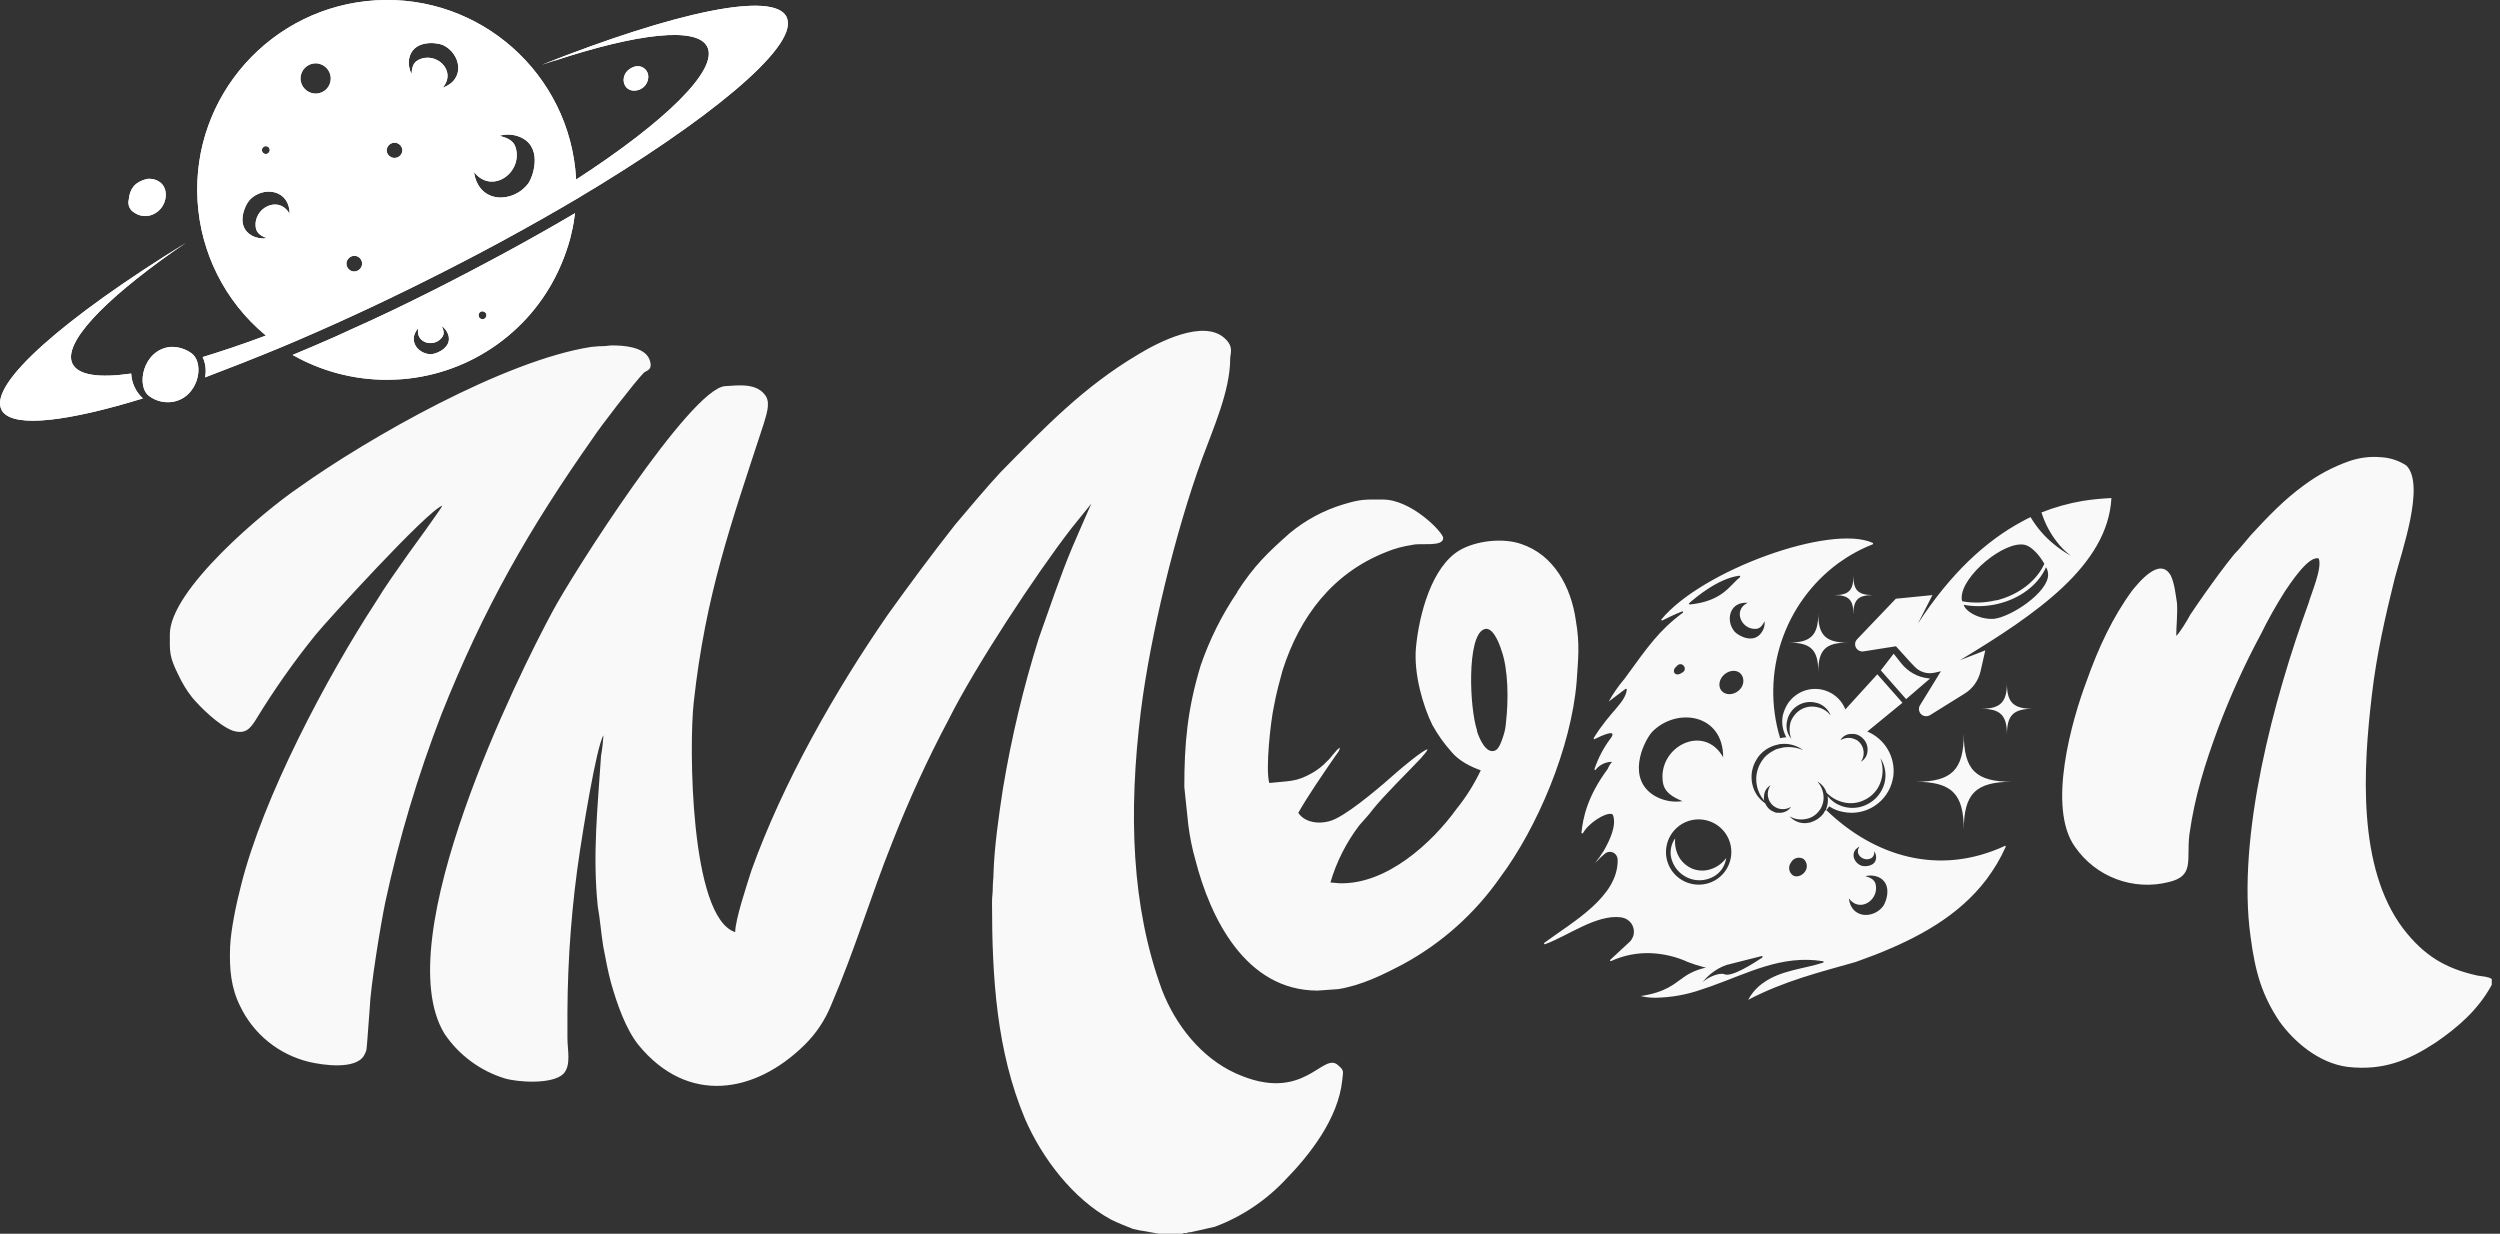
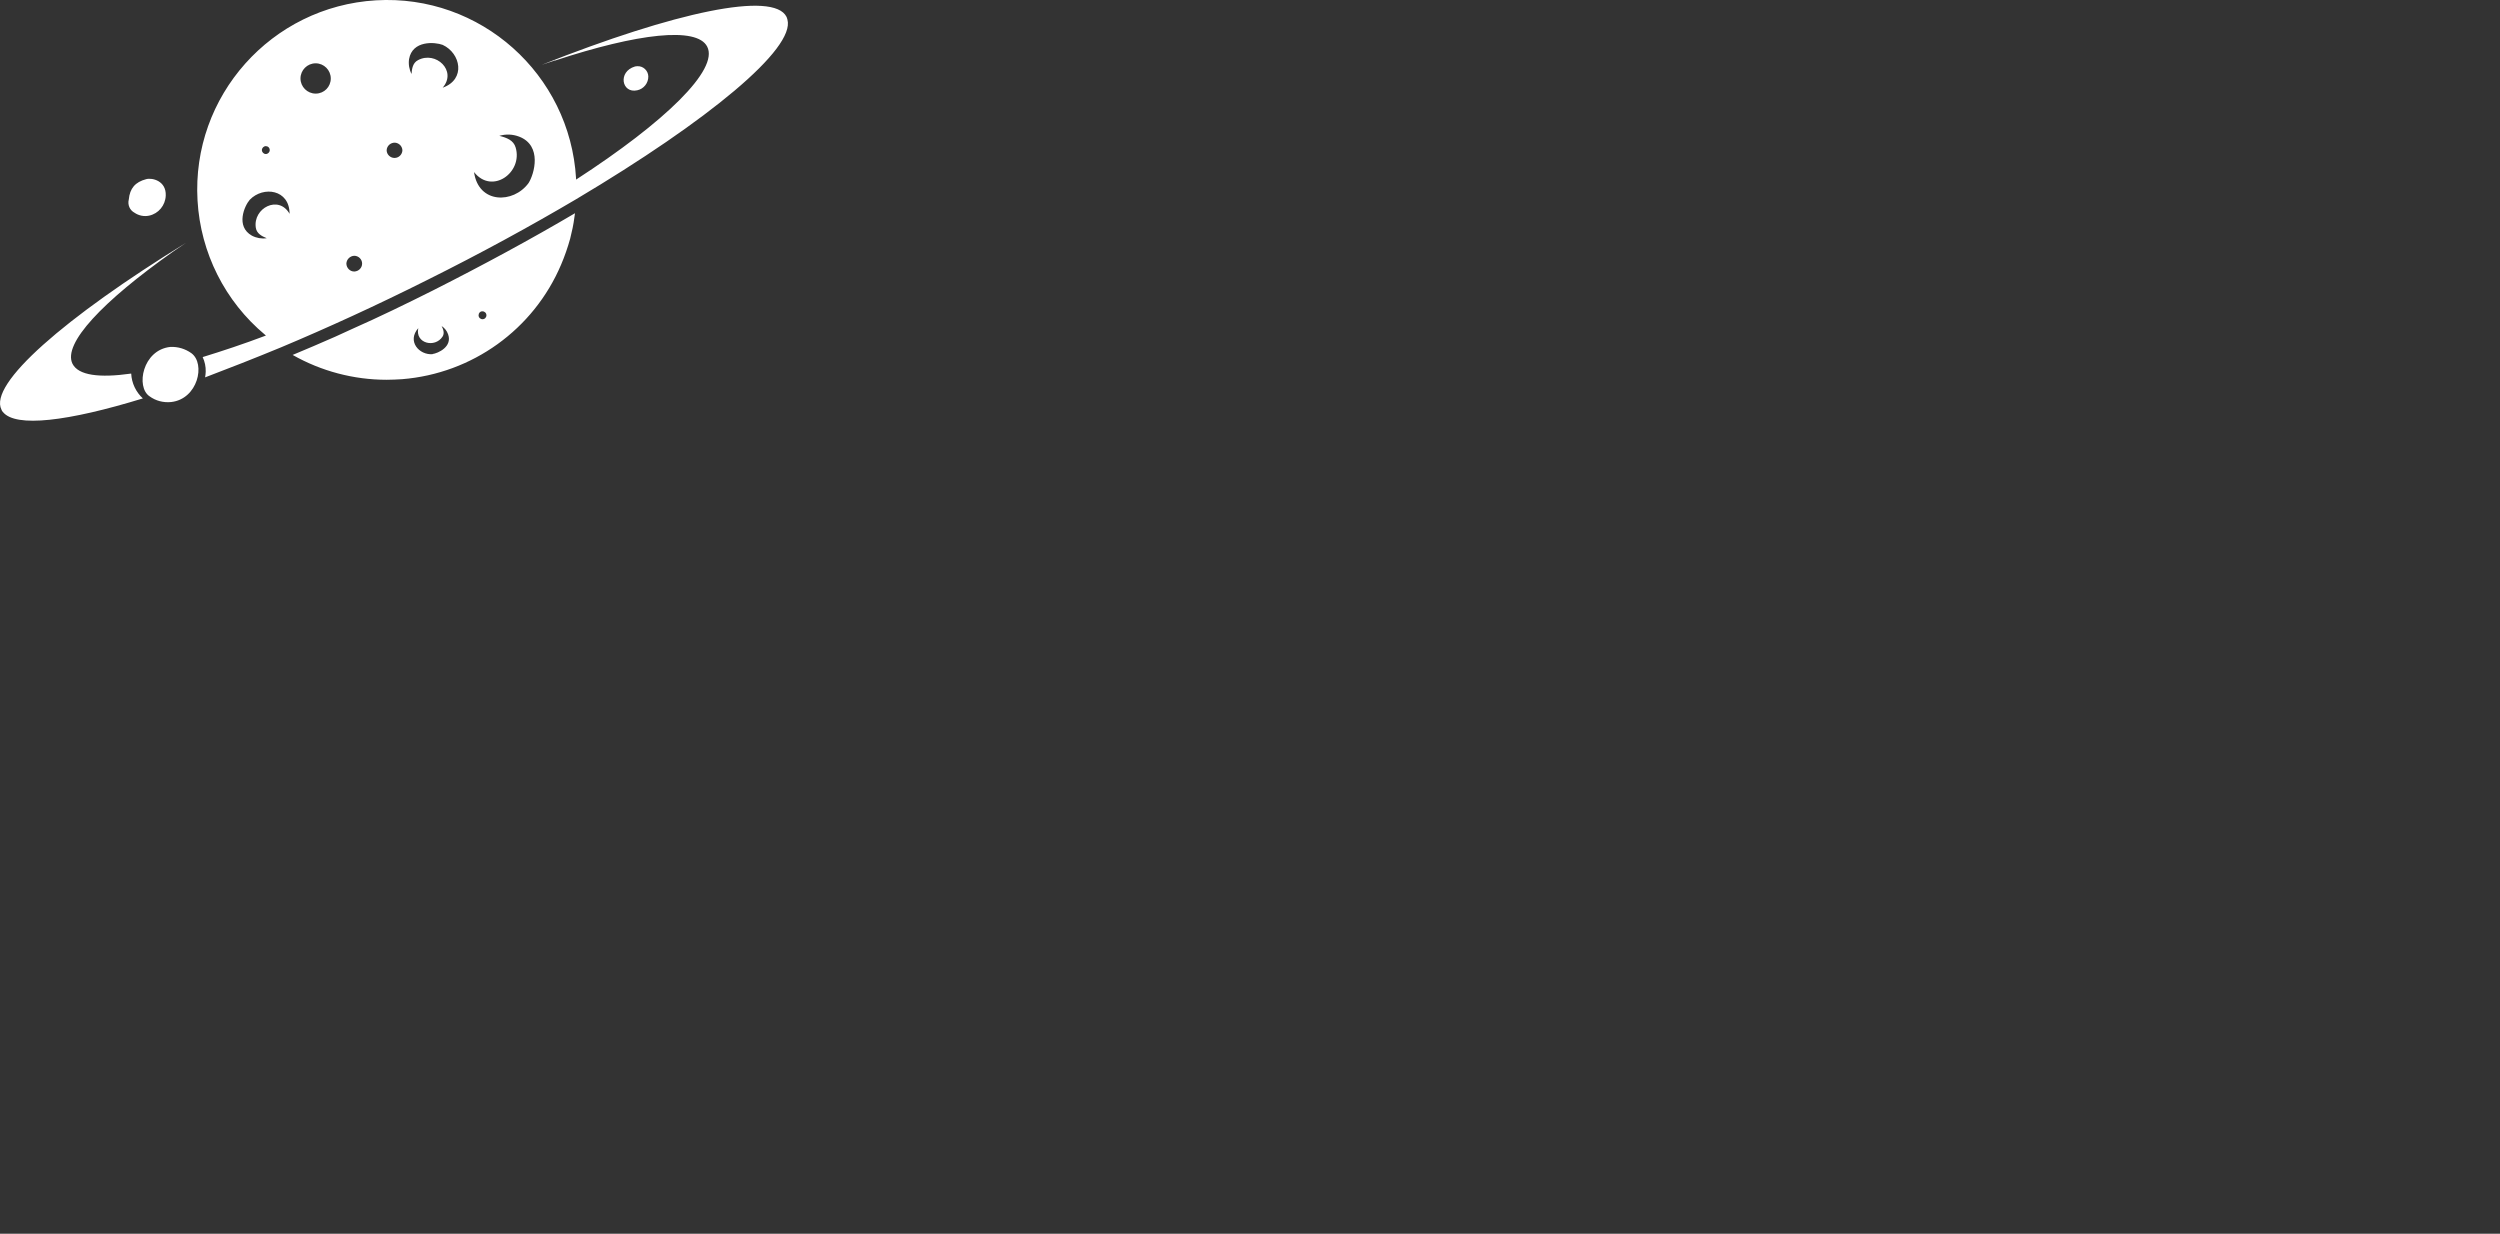
<svg xmlns="http://www.w3.org/2000/svg" width="77" height="38" viewBox="0 0 77 38" fill="none">
  <rect x="0" y="0" width="77" height="38" fill="#333333" stroke="none" />
  <g clip-path="url(#clip0_1966_6150)">
-     <path fill-rule="evenodd" clip-rule="evenodd" d="M19.557 2.048C19.021 2.207 19.147 2.888 19.627 2.781C19.828 2.739 19.972 2.557 19.967 2.352C19.963 2.174 19.809 2.03 19.632 2.039C19.604 2.039 19.58 2.044 19.557 2.048ZM61.968 24.079C60.853 24.079 60.485 24.448 60.485 25.562C60.485 24.448 60.116 24.079 59.002 24.079C60.116 24.079 60.485 23.711 60.485 22.596C60.485 23.715 60.853 24.079 61.968 24.079ZM62.611 21.831C62.01 21.831 61.814 22.032 61.814 22.629C61.814 22.027 61.613 21.831 61.017 21.831C61.609 21.831 61.814 21.631 61.814 21.034C61.809 21.636 62.014 21.831 62.611 21.831ZM56.908 19.793C56.227 19.793 56.003 20.017 56.003 20.698C56.003 20.017 55.779 19.793 55.098 19.793C55.779 19.793 56.003 19.56 56.003 18.889C55.998 19.555 56.227 19.793 56.908 19.793ZM57.677 18.329C57.234 18.329 57.085 18.474 57.085 18.917C57.085 18.474 56.94 18.329 56.498 18.329C56.94 18.329 57.085 18.184 57.085 17.737C57.085 18.184 57.234 18.324 57.677 18.329ZM65.671 18.189C65.069 19.01 64.631 19.952 64.272 20.964C63.815 22.172 63.041 24.872 63.908 26.08C64.551 27.013 65.708 27.446 66.804 27.166C67.601 26.975 67.336 26.49 67.434 25.698C67.601 24.513 67.914 23.524 68.324 22.414C68.697 21.43 69.131 20.47 69.63 19.542C69.854 19.084 70.106 18.641 70.376 18.212C70.544 17.97 71.099 17.107 71.416 17.2C71.537 17.49 71.174 18.306 71.104 18.576C70.04 21.491 68.884 25.767 69.318 28.855C69.462 29.96 69.677 30.664 70.208 31.462C70.642 32.063 71.393 32.739 72.307 32.861C73.393 32.982 74.163 32.67 75.012 32.115C75.716 31.634 76.317 31.103 76.723 30.375L76.746 30.328V30.151C76.625 30.077 76.481 30.077 76.313 30.049C75.301 29.829 74.648 29.419 74.019 28.603C72.596 26.719 72.787 23.655 73.053 21.412C73.198 20.157 73.464 19 73.757 17.816C73.977 16.972 74.699 14.943 74.121 14.342C73.883 14.183 73.608 14.095 73.324 14.081C72.997 14.053 72.671 14.095 72.358 14.202C71.855 14.379 71.383 14.631 70.959 14.948C70.358 15.382 69.826 15.937 69.318 16.491C69.15 16.683 69.005 16.879 68.814 17.07C68.501 17.457 68.184 17.891 67.895 18.301C67.727 18.544 67.606 18.711 67.462 18.931C67.387 19.075 67.126 19.509 67.028 19.584C67.028 19.294 67.074 18.907 67.051 18.572C67.004 18.282 66.976 17.97 66.86 17.727C66.524 17.126 65.871 17.947 65.671 18.189ZM58.549 20.418L58.325 20.134L57.929 20.647L58.708 21.533L59.445 20.899L59.403 20.894C59.067 20.861 58.76 20.689 58.549 20.418ZM58.391 18.441L57.197 19.691C57.113 19.779 57.117 19.919 57.206 20.003C57.258 20.05 57.323 20.073 57.388 20.064L58.395 19.905L58.843 20.4L58.955 20.516C59.114 20.698 59.361 20.773 59.594 20.717L59.78 20.675L59.132 21.729C59.072 21.836 59.109 21.971 59.216 22.032C59.286 22.069 59.365 22.069 59.436 22.032L60.508 21.365C60.76 21.211 60.937 20.959 61.002 20.67L61.147 20.031L60.368 20.334C62.737 18.903 64.92 17.406 65.032 15.34C64.738 15.354 64.439 15.382 64.146 15.428C63.712 15.503 63.288 15.62 62.877 15.783C62.98 16.109 63.138 16.412 63.343 16.678C63.469 16.846 63.619 16.995 63.786 17.121C63.605 17.019 63.432 16.902 63.273 16.771C62.98 16.538 62.733 16.249 62.541 15.927L62.383 16.006L62.303 16.049C61.147 16.664 60.06 17.686 59.072 19.206L59.519 18.329L58.391 18.441ZM60.914 18.982C60.713 18.903 60.531 18.781 60.48 18.628C60.774 18.683 61.077 18.683 61.371 18.632C61.417 18.627 61.464 18.613 61.511 18.604C62.229 18.441 62.784 18.003 63.017 17.471C63.064 17.541 63.082 17.625 63.082 17.709C63.073 18.25 61.949 19 61.408 19.061C61.235 19.07 61.072 19.043 60.914 18.982ZM61.46 18.492C61.123 18.572 60.774 18.581 60.438 18.52C60.424 18.488 60.419 18.455 60.419 18.418C60.41 17.737 61.744 16.641 62.364 16.781C62.523 16.813 62.746 17.019 62.886 17.238C62.915 17.284 62.938 17.322 62.966 17.364C62.746 17.858 62.234 18.282 61.576 18.469C61.534 18.483 61.497 18.492 61.46 18.492ZM56.25 24.928C56.236 24.947 56.218 24.97 56.199 24.989L56.194 24.993V25.003C56.18 25.031 56.161 25.059 56.143 25.082C56.045 25.198 55.919 25.282 55.774 25.324C55.765 25.324 55.765 25.324 55.765 25.334H55.746L55.63 25.352C55.434 25.366 55.247 25.287 55.117 25.142C55.266 25.231 55.444 25.259 55.611 25.226C55.774 25.203 55.919 25.114 56.021 24.984C56.068 24.928 56.101 24.867 56.124 24.802C56.157 24.718 56.171 24.63 56.166 24.536C56.157 24.364 56.092 24.201 55.975 24.07C56.11 24.145 56.213 24.27 56.26 24.42C56.395 24.555 56.562 24.653 56.749 24.704C56.987 24.769 57.239 24.741 57.453 24.625C57.673 24.513 57.841 24.322 57.92 24.093C58.008 23.851 58.004 23.59 57.915 23.347C58.064 23.576 58.111 23.86 58.041 24.126C57.967 24.401 57.78 24.634 57.528 24.765C57.276 24.9 56.982 24.919 56.717 24.825C56.549 24.765 56.404 24.662 56.292 24.522C56.311 24.657 56.297 24.793 56.246 24.919C56.246 24.923 56.25 24.933 56.26 24.933L56.25 24.928ZM52.678 26.775C52.501 26.831 52.309 26.826 52.137 26.761C51.965 26.691 51.82 26.57 51.722 26.411C51.619 26.234 51.573 26.024 51.596 25.819C51.451 26.019 51.414 26.285 51.502 26.518C51.671 26.985 52.184 27.227 52.645 27.059C52.687 27.045 52.734 27.022 52.771 27.003C52.99 26.887 53.135 26.668 53.168 26.425C53.051 26.588 52.879 26.714 52.678 26.775ZM50.108 21.216C50.076 21.645 49.605 21.887 49.087 22.731C49.082 22.745 49.087 22.759 49.096 22.764C49.101 22.769 49.11 22.769 49.115 22.764C49.325 22.657 49.861 22.414 49.591 22.764C49.381 23.044 49.222 23.356 49.11 23.688C49.106 23.715 49.138 23.734 49.148 23.706C49.255 23.571 49.413 23.487 49.581 23.468H49.66C49.66 23.468 49.609 23.482 49.521 23.669V23.678C48.891 24.527 48.756 25.184 48.709 25.646C48.709 25.66 48.723 25.669 48.737 25.669C48.746 25.669 48.751 25.665 48.756 25.66C48.933 25.343 49.427 25.04 49.619 25.068C49.647 25.068 49.675 25.087 49.684 25.114C49.791 25.436 49.581 25.879 49.395 26.206C49.343 26.285 49.292 26.35 49.255 26.416C49.25 26.43 49.236 26.434 49.227 26.448L49.124 26.588C49.157 26.551 49.19 26.518 49.227 26.486V26.481C49.278 26.43 49.343 26.364 49.418 26.304C49.516 26.21 49.67 26.215 49.758 26.313C49.8 26.36 49.824 26.42 49.824 26.486C49.838 27.619 48.457 28.384 47.567 29.037C47.557 29.046 47.553 29.06 47.562 29.074C47.567 29.083 47.576 29.083 47.585 29.083C48.299 28.822 49.166 28.16 49.922 28.253C49.936 28.258 49.954 28.262 49.968 28.262C50.206 28.309 50.36 28.538 50.318 28.775C50.309 28.831 50.285 28.887 50.253 28.934C50.239 28.967 50.215 28.99 50.188 29.013L49.6 29.559C49.572 29.578 49.6 29.61 49.619 29.601C50.006 29.424 50.43 29.34 50.859 29.358C51.246 29.377 51.628 29.466 51.983 29.629C52.137 29.689 52.295 29.741 52.459 29.783C52.487 29.792 52.519 29.797 52.552 29.801C52.3 29.853 52.058 29.955 51.848 30.105C51.811 30.137 51.768 30.165 51.731 30.189C51.605 30.268 51.316 30.566 50.533 30.678C50.687 30.715 50.85 30.734 51.008 30.73C51.484 30.72 51.955 30.636 52.403 30.478L52.706 30.375C53.825 29.979 54.874 29.4 56.147 29.605C56.175 29.605 56.175 29.643 56.147 29.652C55.556 29.843 54.828 29.885 54.296 30.282H54.291C54.138 30.394 54.007 30.529 53.904 30.692C53.886 30.725 53.862 30.758 53.844 30.795C54.963 30.207 56.078 29.937 57.155 29.629C57.355 29.554 57.556 29.484 57.747 29.41C59.081 28.887 60.326 28.211 61.175 27.096C61.413 26.779 61.618 26.439 61.776 26.08C61.781 26.071 61.776 26.057 61.767 26.052C61.758 26.047 61.748 26.047 61.744 26.057C59.711 26.994 57.724 26.374 56.25 24.951C56.283 24.914 56.311 24.877 56.339 24.835C56.469 24.923 56.614 24.979 56.768 25.007C57.467 25.152 58.153 24.7 58.297 24C58.302 23.958 58.311 23.925 58.316 23.897C58.382 23.314 58.055 22.759 57.514 22.531L58.596 21.645L57.822 20.768L56.837 21.85C56.633 21.332 56.045 21.085 55.532 21.29C55.29 21.388 55.089 21.579 54.986 21.817C54.954 21.883 54.93 21.957 54.912 22.027C54.865 22.26 54.903 22.498 55.019 22.708C54.954 22.713 54.893 22.722 54.828 22.736C54.222 20.74 54.944 18.576 56.628 17.34C56.954 17.107 57.304 16.911 57.677 16.767C57.691 16.762 57.696 16.748 57.691 16.734C57.687 16.729 57.682 16.725 57.677 16.72C56.386 16.133 52.426 17.564 51.172 19.075C51.158 19.089 51.176 19.122 51.204 19.108C51.335 19.043 51.587 18.917 51.806 18.833C51.834 18.819 51.852 18.861 51.834 18.87C51.088 19.425 50.761 19.91 50.038 20.903C49.852 21.122 49.688 21.356 49.549 21.608L50.062 21.22C50.08 21.206 50.108 21.22 50.099 21.239L50.108 21.216ZM55.042 22.204C55.121 21.813 55.504 21.556 55.896 21.636C55.924 21.64 55.947 21.649 55.975 21.654C56.161 21.71 56.315 21.855 56.386 22.037C56.273 21.897 56.12 21.803 55.943 21.775C55.779 21.743 55.611 21.771 55.467 21.855C55.322 21.939 55.215 22.074 55.154 22.232C55.103 22.405 55.108 22.587 55.173 22.755C55.042 22.601 54.996 22.4 55.042 22.204ZM57.02 22.605C57.113 22.596 57.211 22.619 57.29 22.671C57.328 22.694 57.36 22.727 57.393 22.759C57.491 22.862 57.533 23.002 57.519 23.142C57.509 23.272 57.435 23.394 57.318 23.459C57.444 23.277 57.426 23.03 57.276 22.867C57.243 22.834 57.206 22.801 57.164 22.783C57.011 22.703 56.828 22.708 56.684 22.797C56.754 22.675 56.88 22.605 57.02 22.605ZM49.791 21.342C49.828 21.342 49.777 21.314 49.791 21.342ZM50.878 22.55C51.624 21.775 53.074 21.971 53.074 23.324C52.473 22.26 51.046 23.011 51.218 24.098C51.265 24.41 51.531 24.555 51.82 24.676C51.54 24.718 51.251 24.667 50.999 24.532C50.085 24.028 50.589 22.89 50.878 22.55ZM54.217 23.235C54.366 23.076 54.557 22.974 54.763 22.932C54.804 22.918 54.846 22.913 54.889 22.913C55.121 22.895 55.35 22.965 55.537 23.105C55.345 23.021 55.14 22.993 54.935 23.02L54.893 23.03C54.861 23.039 54.828 23.044 54.791 23.053C54.763 23.058 54.734 23.067 54.711 23.076H54.706L54.627 23.119C54.52 23.174 54.422 23.244 54.338 23.338C54.3 23.384 54.268 23.431 54.236 23.482C54.11 23.692 54.063 23.944 54.11 24.186C54.142 24.364 54.222 24.527 54.338 24.662C54.324 24.611 54.324 24.555 54.334 24.504C54.343 24.368 54.417 24.252 54.534 24.186C54.385 24.396 54.431 24.686 54.641 24.835C54.795 24.947 55.001 24.951 55.164 24.849C55.093 24.961 54.968 25.031 54.832 25.035C54.791 25.035 54.753 25.035 54.716 25.031C54.683 25.026 54.651 25.017 54.623 24.998C54.562 24.975 54.502 24.933 54.459 24.886C54.422 24.844 54.389 24.793 54.366 24.741C54.184 24.616 54.049 24.434 53.988 24.219C53.947 24.084 53.937 23.939 53.956 23.795C53.956 23.771 53.965 23.743 53.97 23.72C53.993 23.608 54.035 23.501 54.096 23.403C54.128 23.342 54.17 23.286 54.217 23.235ZM51.736 25.422C52.188 25.101 52.818 25.208 53.14 25.66C53.461 26.113 53.354 26.742 52.902 27.064C52.449 27.381 51.829 27.278 51.502 26.831C51.176 26.378 51.279 25.753 51.736 25.422ZM53.172 29.722C53.345 29.675 53.974 29.522 54.259 29.447C54.287 29.438 54.296 29.48 54.277 29.494C53.998 29.68 53.308 30.119 53.102 30.002C52.925 29.955 52.599 30.105 52.435 30.254C52.631 30.011 52.883 29.825 53.172 29.722ZM57.453 26.985C57.579 26.952 57.719 26.961 57.841 27.008C58.288 27.195 58.116 27.745 57.999 27.913C57.696 28.309 57.015 28.295 56.945 27.67C57.281 28.132 57.896 27.712 57.766 27.218C57.719 27.078 57.593 27.027 57.453 26.985ZM57.658 26.416C57.715 26.364 57.738 26.29 57.724 26.215C57.766 26.276 57.789 26.346 57.784 26.416C57.775 26.686 57.453 26.695 57.346 26.668C57.085 26.584 56.964 26.229 57.272 26.075C57.094 26.327 57.435 26.574 57.658 26.416ZM54.259 19.476C54.016 19.84 53.555 19.593 53.429 19.458C53.135 19.117 53.266 18.52 53.83 18.567C53.363 18.781 53.629 19.402 54.087 19.369C54.217 19.36 54.287 19.252 54.348 19.136C54.362 19.262 54.329 19.378 54.259 19.476ZM53.592 17.779C53.289 18.007 53.07 18.516 52.048 18.618C52.02 18.618 52.006 18.59 52.029 18.576C52.23 18.399 52.925 17.811 53.573 17.732C53.597 17.737 53.61 17.765 53.592 17.779ZM51.577 20.731C51.531 20.67 51.563 20.577 51.642 20.521C51.685 20.456 51.768 20.437 51.829 20.479C51.889 20.521 51.913 20.605 51.871 20.666C51.852 20.693 51.829 20.712 51.801 20.721C51.717 20.787 51.619 20.787 51.577 20.731ZM53.956 23.79C53.956 23.785 53.956 23.781 53.956 23.776C53.951 23.781 53.951 23.785 53.956 23.79ZM55.215 26.957C55.093 26.863 55.07 26.691 55.159 26.57C55.229 26.43 55.397 26.378 55.537 26.448C55.541 26.448 55.541 26.453 55.546 26.453C55.663 26.551 55.686 26.724 55.593 26.849C55.494 26.985 55.322 27.031 55.215 26.957ZM53.545 21.276C53.373 21.416 53.145 21.416 53.023 21.276C52.907 21.137 52.948 20.908 53.116 20.768C53.284 20.628 53.517 20.623 53.629 20.768C53.741 20.913 53.713 21.141 53.545 21.276ZM38.114 18.231C37.638 18.931 37.255 19.695 36.98 20.498C36.57 21.85 36.477 22.909 36.477 24.238L36.598 25.394C36.645 25.763 36.714 26.122 36.817 26.481C37.274 28.267 38.361 30.51 40.581 30.51L41.229 30.464C41.952 30.342 42.581 30.03 43.229 29.689C44.409 29.046 45.426 28.137 46.196 27.036C47.352 25.492 48.392 23.03 48.56 21.001C48.607 20.297 48.663 19.845 48.537 19.117C48.392 18.077 47.86 17.088 46.848 16.753C46.293 16.561 45.473 16.65 44.964 16.944C44.097 17.448 43.71 18.921 43.612 19.938C43.537 20.759 43.831 21.747 44.115 22.326C44.283 22.629 44.484 22.913 44.717 23.17C44.936 23.436 45.319 23.627 45.608 23.725C45.407 24.149 45.156 24.55 44.862 24.914C44.115 25.949 42.712 27.255 41.243 27.204L40.977 27.18C41.163 26.542 41.467 25.945 41.868 25.418C42.012 25.25 42.157 25.105 42.278 24.937C42.665 24.457 43.341 23.804 43.775 23.342C43.822 23.268 43.943 23.174 43.966 23.076C43.798 23.123 43.169 23.655 43.024 23.781C42.59 24.168 41.695 24.937 41.168 25.203C40.758 25.422 40.203 25.371 39.988 25.035C40.254 24.555 40.786 23.781 41.121 23.296C41.168 23.221 41.266 23.128 41.266 23.03C41.163 23.076 40.977 23.366 40.879 23.44C40.748 23.585 40.59 23.706 40.422 23.804C39.918 24.093 39.718 24.047 39.093 24.116C38.972 23.683 39.139 22.186 39.237 21.752C39.312 21.342 39.405 21.006 39.503 20.647C40.035 18.982 41.047 17.653 42.688 17.005C42.945 16.897 43.211 16.827 43.486 16.785C43.775 16.711 44.451 16.86 44.451 16.566C44.428 16.375 43.463 15.386 42.595 15.386C42.064 15.386 41.942 15.363 41.387 15.531C40.776 15.713 40.212 16.016 39.722 16.422C39.046 17.023 38.636 17.41 38.104 18.231H38.114ZM45.496 22.508C45.254 21.785 45.184 19.635 45.687 19.392C45.953 19.248 46.167 19.779 46.242 20.022C46.461 20.623 46.461 21.589 46.387 22.218C46.377 22.391 46.345 22.559 46.284 22.722C46.237 22.867 46.163 23.058 46.065 23.109C45.776 23.254 45.561 22.745 45.487 22.508H45.496ZM22.332 11.893C21.269 11.968 17.608 17.709 17.001 18.865C16.003 20.717 11.909 28.92 13.69 31.839C14.133 32.497 14.791 32.982 15.546 33.215C15.957 33.336 17.02 33.406 17.356 33.071C17.598 32.805 17.477 32.348 17.477 31.965V31.163C17.486 29.498 17.612 27.838 17.864 26.192C17.939 25.688 18.368 22.983 18.587 22.648C18.573 22.857 18.55 23.067 18.512 23.277C18.41 24.872 18.247 26.294 18.41 27.908C18.484 28.318 18.512 28.729 18.578 29.139C18.652 29.526 18.722 29.913 18.82 30.272C19.011 30.949 19.277 31.695 19.664 32.184C21.185 34.041 23.26 33.681 24.78 32.184C25.135 31.835 25.415 31.415 25.601 30.953C26.347 29.214 26.809 27.623 27.485 25.935C27.994 24.639 28.572 23.375 29.225 22.148C30.022 20.553 31.902 17.686 33.011 16.258L33.613 15.512C33.576 15.582 33.175 16.52 33.035 16.837C32.648 17.755 32.331 18.721 31.995 19.658C31.519 21.174 31.151 22.722 30.89 24.294C30.768 25.091 30.624 26.08 30.6 26.901C30.6 27.045 30.577 27.166 30.577 27.358C30.577 27.526 30.554 27.6 30.554 27.791C30.554 30.133 30.698 32.376 31.566 34.451C32.097 35.682 33.063 36.937 34.219 37.562C34.462 37.683 34.653 37.753 34.896 37.851C35.022 37.883 35.152 37.907 35.283 37.925L35.693 38H36.397L36.472 37.977H36.547C36.584 37.958 36.626 37.949 36.668 37.953L37.414 37.785C38.239 37.478 38.981 36.983 39.587 36.34C40.329 35.584 41.219 34.456 41.341 33.271C41.364 33.005 41.415 32.982 41.219 32.814C40.739 32.357 40.179 34.022 38.057 33.057C36.994 32.576 36.201 31.56 35.791 30.496C34.849 27.936 34.751 25.045 35.138 21.906C35.427 19.593 36.201 16.38 37.022 14.136C37.358 13.218 37.89 12.038 37.89 11.049C37.89 10.881 38.011 10.685 37.722 10.42C37.069 9.818 35.67 10.541 35.045 10.923C33.38 11.912 32.195 13.143 30.82 14.542C30.433 14.953 29.784 15.727 29.421 16.156C28.698 17.075 28.021 17.989 27.345 18.931C25.704 21.304 24.113 24.116 23.148 26.798C23.027 27.185 22.644 28.318 22.644 28.71C21.245 28.253 21.222 22.918 21.366 21.64C21.73 18.31 22.523 16.109 23.516 13.073C23.591 12.807 23.736 12.444 23.591 12.206C23.325 11.791 22.77 11.865 22.332 11.893ZM18.209 10.685C15.556 11.096 11.382 13.46 9.185 15.027C8.15 15.731 5.231 18.161 5.231 19.537C5.231 20.092 5.207 20.213 5.496 20.791C5.613 21.043 5.758 21.281 5.93 21.496C6.191 21.799 6.723 22.33 7.161 22.503C7.548 22.624 7.693 22.456 7.865 22.191C8.425 21.272 9.041 20.39 9.717 19.556C10.006 19.192 13.168 15.717 13.625 15.573C13.602 15.647 12.66 16.949 12.585 17.047C12.249 17.527 11.881 18.035 11.573 18.544C10.076 20.838 8.099 24.55 7.422 27.278C7.278 27.833 7.11 28.631 7.087 29.163C7.063 29.839 7.11 30.417 7.399 30.995C7.814 31.858 8.593 32.483 9.521 32.707C9.955 32.809 10.943 32.949 11.209 32.516C11.312 32.325 11.284 32.325 11.312 32.059L11.386 31.07C11.41 30.394 11.722 28.486 11.867 27.787C12.291 25.814 12.87 23.883 13.597 21.999C14.903 18.716 16.302 16.277 18.284 13.46C18.452 13.194 19.562 11.749 19.828 11.483C19.902 11.408 20.14 11.408 19.995 11.049C19.828 10.685 19.221 10.639 18.862 10.639C18.76 10.639 18.671 10.662 18.55 10.662C18.442 10.657 18.326 10.681 18.209 10.685ZM10.319 10.373C9.871 10.569 9.442 10.755 9.013 10.932C9.894 11.432 10.892 11.697 11.909 11.697C12.067 11.697 12.235 11.688 12.384 11.679C14.544 11.506 16.433 10.149 17.281 8.153C17.393 7.892 17.486 7.621 17.561 7.351C17.617 7.132 17.664 6.913 17.692 6.689C17.701 6.651 17.701 6.605 17.71 6.567C16.381 7.351 14.893 8.158 13.326 8.95C12.487 9.37 11.662 9.771 10.85 10.13C10.673 10.214 10.496 10.289 10.319 10.373ZM13.326 10.909C12.907 10.942 12.529 10.508 12.883 10.107C12.781 10.578 13.396 10.727 13.63 10.368C13.695 10.266 13.658 10.149 13.602 10.042C13.695 10.102 13.765 10.191 13.802 10.298C13.937 10.681 13.494 10.881 13.317 10.905L13.326 10.909ZM14.74 9.711C14.74 9.645 14.786 9.589 14.851 9.589C14.856 9.589 14.856 9.589 14.861 9.589C14.926 9.589 14.982 9.641 14.982 9.711C14.982 9.776 14.931 9.832 14.861 9.832C14.796 9.832 14.74 9.781 14.74 9.711ZM5.249 10.685C4.391 10.774 4.177 11.921 4.606 12.206C4.797 12.346 5.03 12.406 5.268 12.383C6.093 12.294 6.34 11.203 5.893 10.877C5.702 10.741 5.478 10.676 5.249 10.685ZM5.725 7.481C1.98 9.79 -0.356 11.828 0.045 12.616C0.054 12.644 0.068 12.672 0.091 12.691C0.483 13.176 2.092 12.98 4.4 12.271C4.186 12.075 4.055 11.8 4.041 11.506C3.053 11.646 2.414 11.562 2.232 11.203C1.929 10.583 3.16 9.282 5.328 7.752C5.459 7.663 5.59 7.57 5.725 7.481ZM5.105 6.022C5.123 5.574 4.694 5.467 4.503 5.518C4.163 5.607 3.999 5.803 3.967 6.143C3.925 6.306 3.995 6.474 4.144 6.553C4.274 6.642 4.438 6.675 4.592 6.642C4.881 6.581 5.095 6.325 5.105 6.022ZM17.09 1.867C19.641 1.027 21.465 0.813 21.782 1.437C22.145 2.142 20.49 3.751 17.743 5.532V5.513V5.499C17.556 2.282 14.796 -0.181 11.578 0.01C8.36 0.202 5.897 2.958 6.084 6.176C6.177 7.785 6.928 9.282 8.164 10.312L8.178 10.326H8.187C8.187 10.326 8.187 10.331 8.187 10.336C7.497 10.597 6.849 10.811 6.242 10.998C6.308 11.138 6.34 11.292 6.336 11.446C6.336 11.506 6.326 11.562 6.317 11.623C7.054 11.343 7.842 11.035 8.663 10.695C10.085 10.098 11.606 9.403 13.168 8.619C14.814 7.799 16.358 6.955 17.748 6.134C21.833 3.704 24.496 1.498 24.253 0.603C24.244 0.565 24.235 0.547 24.225 0.519C23.824 -0.283 20.788 0.37 16.684 1.997C16.815 1.95 16.945 1.913 17.076 1.867C17.085 1.857 17.085 1.857 17.095 1.857L17.09 1.867ZM12.151 4.865C12.021 4.865 11.909 4.758 11.909 4.627V4.623C11.918 4.487 12.035 4.39 12.165 4.394C12.287 4.404 12.384 4.497 12.394 4.623C12.394 4.753 12.287 4.865 12.151 4.865ZM15.882 4.543C15.817 4.32 15.607 4.24 15.379 4.184C15.579 4.124 15.794 4.133 15.989 4.208C16.708 4.483 16.456 5.364 16.279 5.639C15.812 6.278 14.735 6.283 14.6 5.299C15.15 6.003 16.111 5.318 15.882 4.543ZM10.668 8.12C10.673 7.99 10.78 7.883 10.911 7.878C11.041 7.878 11.153 7.985 11.153 8.116V8.12C11.153 8.251 11.046 8.358 10.911 8.363C10.78 8.363 10.673 8.256 10.668 8.12ZM8.308 4.623C8.308 4.688 8.253 4.744 8.187 4.744C8.122 4.744 8.066 4.688 8.066 4.623C8.066 4.557 8.122 4.501 8.187 4.501C8.253 4.501 8.304 4.548 8.308 4.613C8.308 4.618 8.308 4.618 8.308 4.623ZM7.693 6.152C8.108 5.723 8.919 5.831 8.919 6.586C8.584 5.994 7.786 6.409 7.879 7.015C7.907 7.192 8.057 7.272 8.215 7.337C8.057 7.36 7.898 7.332 7.758 7.258C7.25 6.973 7.53 6.339 7.693 6.152ZM9.722 2.883C9.465 2.883 9.255 2.673 9.255 2.417C9.255 2.16 9.465 1.95 9.722 1.95C9.978 1.95 10.188 2.16 10.188 2.417C10.188 2.673 9.987 2.879 9.731 2.883C9.726 2.883 9.722 2.883 9.722 2.883ZM12.678 2.286C12.604 2.142 12.576 1.978 12.599 1.82C12.702 1.237 13.396 1.293 13.634 1.382C14.189 1.638 14.357 2.445 13.634 2.701C14.087 2.179 13.42 1.559 12.874 1.853C12.716 1.936 12.688 2.104 12.674 2.282H12.678V2.286Z" fill="#F9F9F9" />
    <path fill-rule="evenodd" clip-rule="evenodd" d="M19.557 2.048C19.021 2.207 19.147 2.888 19.627 2.781C19.828 2.739 19.972 2.557 19.968 2.352C19.963 2.174 19.809 2.03 19.632 2.039C19.604 2.039 19.58 2.044 19.557 2.048ZM10.319 10.373C9.871 10.569 9.442 10.755 9.013 10.932C9.894 11.432 10.892 11.697 11.909 11.697C12.067 11.697 12.235 11.688 12.384 11.679C14.544 11.506 16.433 10.149 17.281 8.153C17.393 7.892 17.486 7.621 17.561 7.351C17.617 7.132 17.664 6.913 17.692 6.689C17.701 6.651 17.701 6.605 17.71 6.567C16.381 7.351 14.893 8.158 13.326 8.95C12.487 9.37 11.662 9.771 10.85 10.13C10.673 10.214 10.496 10.289 10.319 10.373ZM13.326 10.909C12.907 10.942 12.529 10.508 12.883 10.107C12.781 10.578 13.396 10.727 13.63 10.368C13.695 10.266 13.658 10.149 13.602 10.042C13.695 10.102 13.765 10.191 13.802 10.298C13.937 10.681 13.494 10.881 13.317 10.905L13.326 10.909ZM14.74 9.711C14.74 9.645 14.786 9.589 14.851 9.589C14.856 9.589 14.856 9.589 14.861 9.589C14.926 9.589 14.982 9.641 14.982 9.711C14.982 9.776 14.931 9.832 14.861 9.832C14.796 9.832 14.74 9.781 14.74 9.711ZM5.249 10.685C4.391 10.774 4.177 11.921 4.606 12.206C4.797 12.346 5.03 12.406 5.268 12.383C6.093 12.294 6.34 11.203 5.893 10.877C5.702 10.741 5.478 10.676 5.249 10.685ZM5.725 7.481C1.98 9.79 -0.356 11.828 0.045 12.616C0.054 12.644 0.068 12.672 0.091 12.691C0.483 13.176 2.092 12.98 4.4 12.271C4.186 12.075 4.055 11.8 4.041 11.506C3.053 11.646 2.414 11.562 2.232 11.203C1.929 10.583 3.16 9.282 5.328 7.752C5.459 7.663 5.59 7.57 5.725 7.481ZM5.105 6.022C5.123 5.574 4.694 5.467 4.503 5.518C4.163 5.607 3.999 5.803 3.967 6.143C3.925 6.306 3.995 6.474 4.144 6.553C4.274 6.642 4.438 6.675 4.592 6.642C4.881 6.581 5.095 6.325 5.105 6.022ZM17.09 1.867C19.641 1.027 21.465 0.813 21.782 1.437C22.145 2.142 20.49 3.751 17.743 5.532V5.513V5.499C17.556 2.282 14.796 -0.181 11.578 0.01C8.36 0.202 5.897 2.958 6.084 6.176C6.177 7.785 6.928 9.282 8.164 10.312L8.178 10.326H8.187C8.187 10.326 8.187 10.331 8.187 10.336C7.497 10.597 6.849 10.811 6.242 10.998C6.308 11.138 6.34 11.292 6.336 11.446C6.336 11.506 6.326 11.562 6.317 11.623C7.054 11.343 7.842 11.035 8.663 10.695C10.085 10.098 11.606 9.403 13.168 8.619C14.814 7.799 16.358 6.955 17.748 6.134C21.833 3.704 24.496 1.498 24.253 0.603C24.244 0.565 24.235 0.547 24.225 0.519C23.824 -0.283 20.788 0.37 16.684 1.997C16.815 1.95 16.945 1.913 17.076 1.867C17.085 1.857 17.085 1.857 17.095 1.857L17.09 1.867ZM12.151 4.865C12.021 4.865 11.909 4.758 11.909 4.627V4.623C11.918 4.487 12.035 4.39 12.165 4.394C12.287 4.404 12.384 4.497 12.394 4.623C12.394 4.753 12.287 4.865 12.151 4.865ZM15.882 4.543C15.817 4.32 15.607 4.24 15.379 4.184C15.579 4.124 15.794 4.133 15.989 4.208C16.708 4.483 16.456 5.364 16.279 5.639C15.812 6.278 14.735 6.283 14.6 5.299C15.15 6.003 16.111 5.318 15.882 4.543ZM10.668 8.12C10.673 7.99 10.78 7.883 10.911 7.878C11.041 7.878 11.153 7.985 11.153 8.116V8.12C11.153 8.251 11.046 8.358 10.911 8.363C10.78 8.363 10.673 8.256 10.668 8.12ZM8.308 4.623C8.308 4.688 8.253 4.744 8.187 4.744C8.122 4.744 8.066 4.688 8.066 4.623C8.066 4.557 8.122 4.501 8.187 4.501C8.253 4.501 8.304 4.548 8.308 4.613C8.308 4.618 8.308 4.618 8.308 4.623ZM7.693 6.152C8.108 5.723 8.919 5.831 8.919 6.586C8.584 5.994 7.786 6.409 7.879 7.015C7.907 7.192 8.057 7.272 8.215 7.337C8.057 7.36 7.898 7.332 7.758 7.258C7.25 6.973 7.53 6.339 7.693 6.152ZM9.722 2.883C9.465 2.883 9.255 2.673 9.255 2.417C9.255 2.16 9.465 1.95 9.722 1.95C9.978 1.95 10.188 2.16 10.188 2.417C10.188 2.673 9.987 2.879 9.731 2.883C9.726 2.883 9.722 2.883 9.722 2.883ZM12.678 2.286C12.604 2.142 12.576 1.978 12.599 1.82C12.702 1.237 13.396 1.293 13.634 1.382C14.189 1.638 14.357 2.445 13.634 2.701C14.087 2.179 13.42 1.559 12.874 1.853C12.716 1.936 12.688 2.104 12.674 2.282H12.678V2.286Z" fill="white" />
  </g>
  <defs>
    <clipPath id="clip0_1966_6150">
      <rect width="77" height="38" fill="white" />
    </clipPath>
  </defs>
</svg>